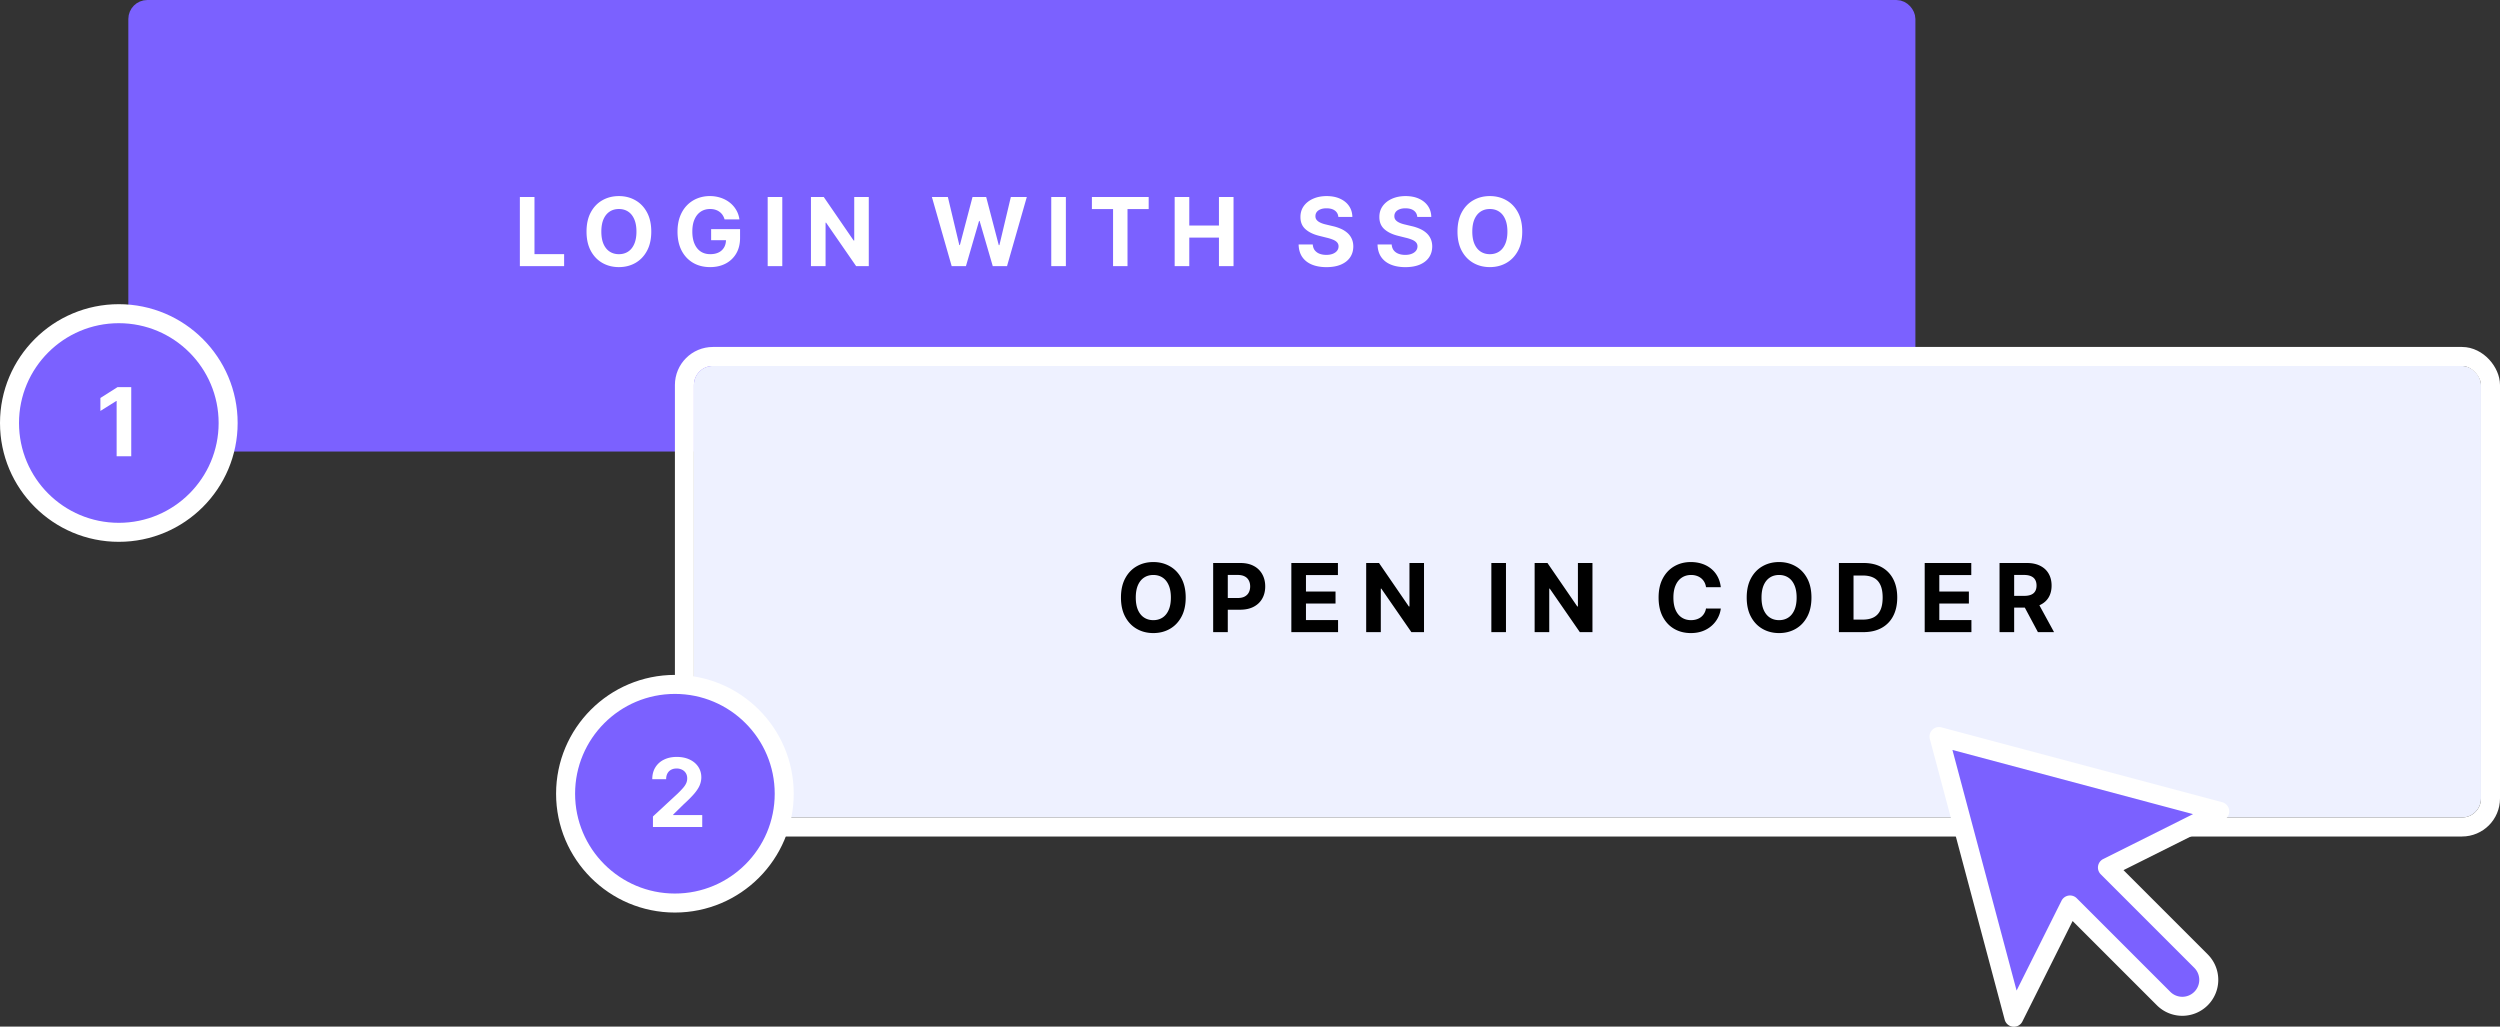
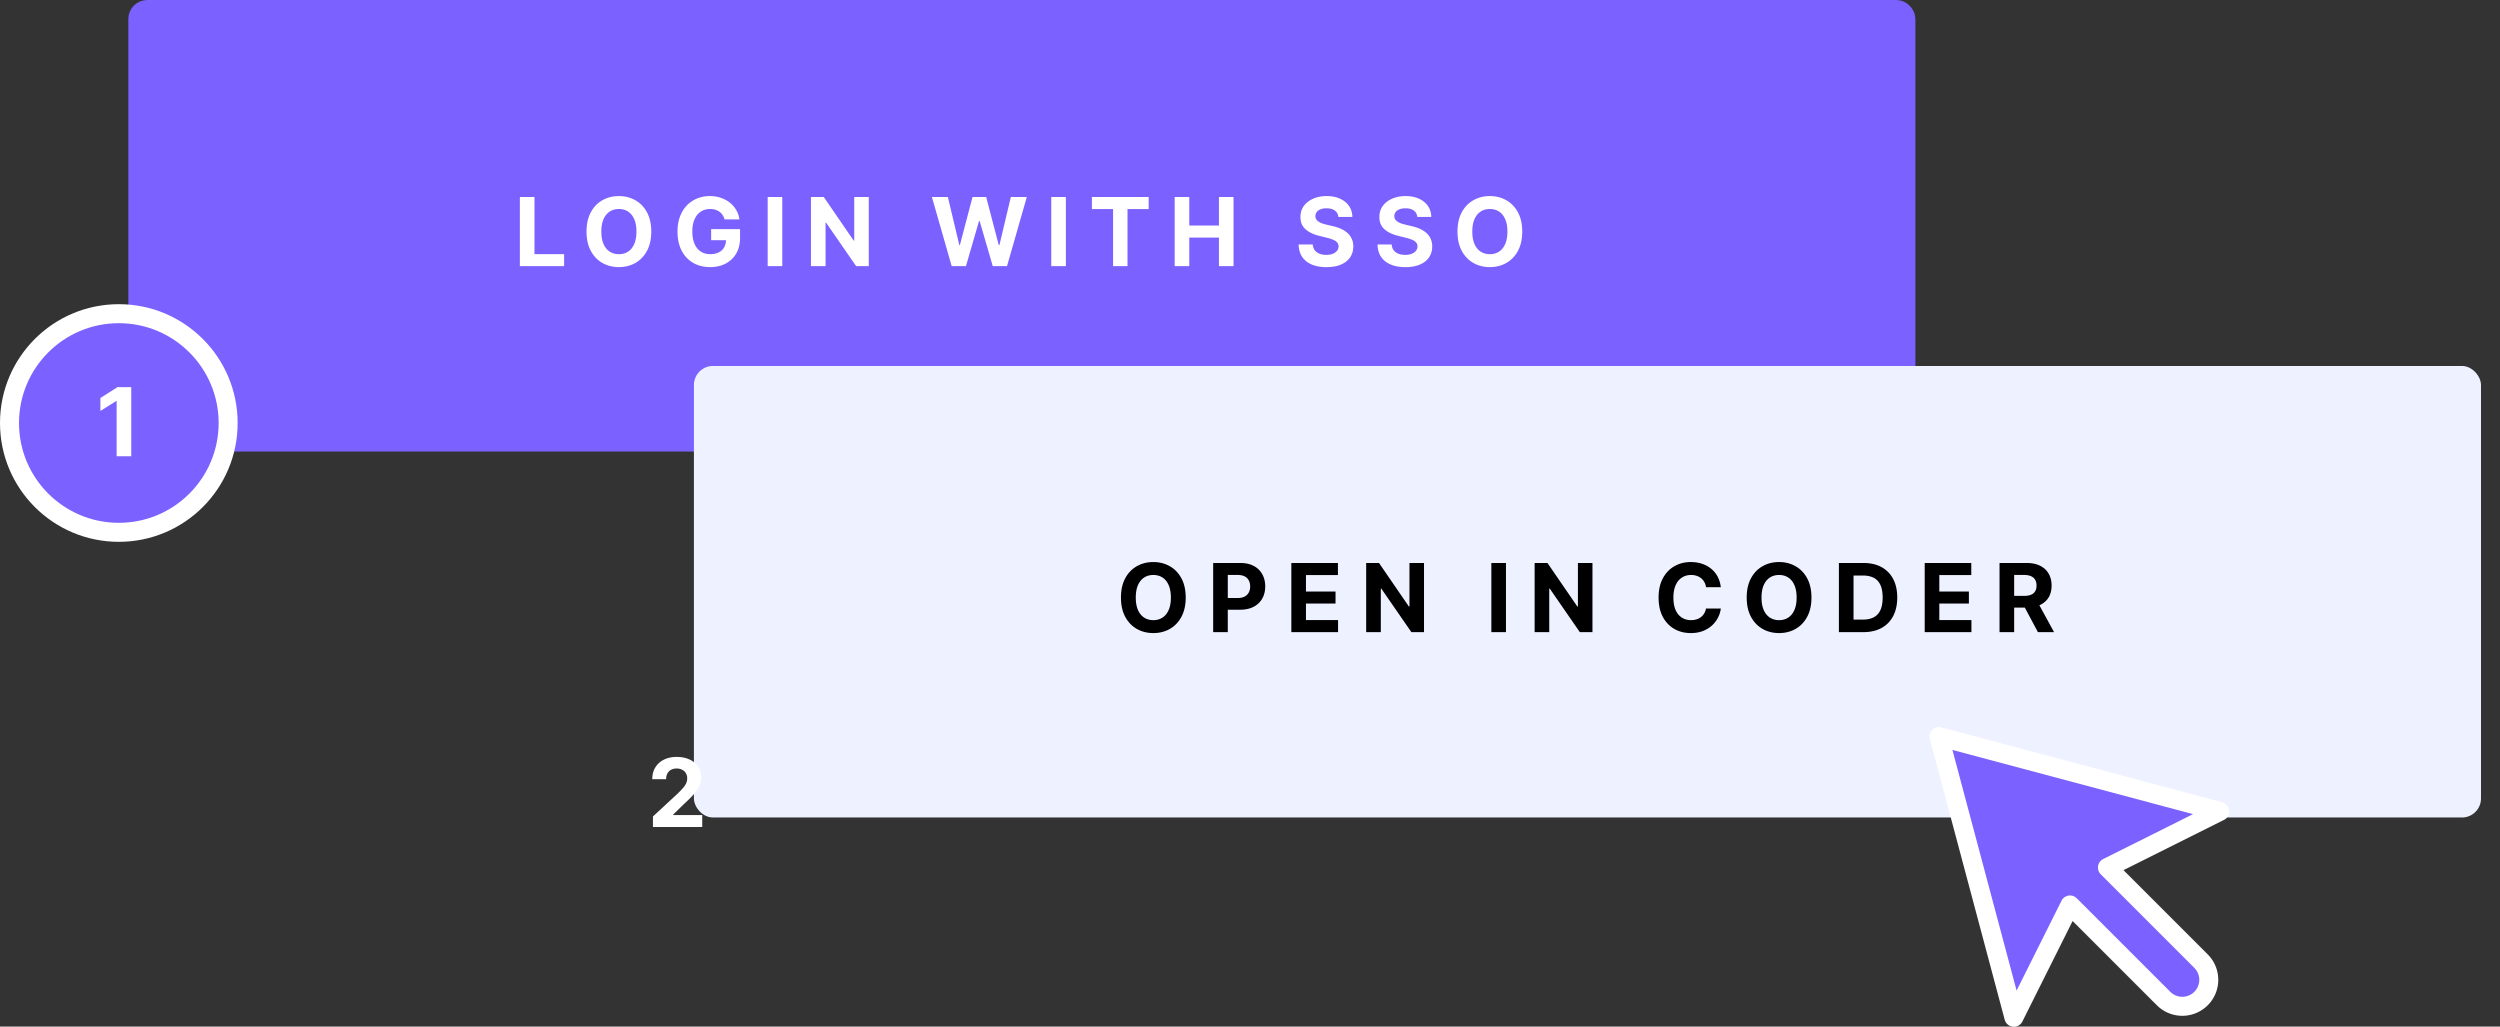
<svg xmlns="http://www.w3.org/2000/svg" width="526" height="216" fill="none">
  <rect width="100%" height="100%" fill="#333333" stroke="none" />
  <rect x="29" y="2" width="372" height="91" rx="2" fill="#7B61FF" />
  <path d="M109.379 56V41.455h3.075v12.01h6.236V56h-9.311Zm27.648-7.273c0 1.586-.301 2.936-.902 4.049-.597 1.112-1.411 1.962-2.443 2.55-1.028.582-2.183.873-3.466.873-1.293 0-2.453-.294-3.48-.88-1.028-.588-1.84-1.438-2.437-2.55-.596-1.113-.894-2.46-.894-4.042 0-1.586.298-2.935.894-4.048.597-1.113 1.409-1.96 2.437-2.543 1.027-.587 2.187-.88 3.48-.88 1.283 0 2.438.293 3.466.88 1.032.583 1.846 1.43 2.443 2.543.601 1.113.902 2.462.902 4.048Zm-3.118 0c0-1.027-.154-1.894-.462-2.6-.303-.705-.731-1.24-1.285-1.604-.554-.365-1.203-.547-1.946-.547-.744 0-1.392.182-1.946.547-.554.364-.985.9-1.293 1.605-.303.705-.455 1.572-.455 2.6 0 1.027.152 1.893.455 2.599.308.705.739 1.24 1.293 1.605.554.364 1.202.547 1.946.547.743 0 1.392-.183 1.946-.547.554-.365.982-.9 1.285-1.605.308-.706.462-1.572.462-2.6Zm18.541-2.57a3.201 3.201 0 0 0-.419-.917c-.18-.27-.4-.497-.661-.682a2.83 2.83 0 0 0-.881-.433c-.326-.1-.688-.15-1.086-.15-.744 0-1.397.185-1.96.555-.559.37-.995.907-1.307 1.612-.313.7-.469 1.558-.469 2.571 0 1.013.154 1.875.462 2.585.307.71.743 1.253 1.306 1.627.564.369 1.229.554 1.996.554.696 0 1.29-.123 1.783-.37a2.645 2.645 0 0 0 1.136-1.058c.265-.454.398-.992.398-1.612l.625.092h-3.75v-2.315h6.087v1.832c0 1.279-.27 2.377-.81 3.296a5.519 5.519 0 0 1-2.23 2.116c-.947.493-2.031.739-3.253.739-1.364 0-2.562-.3-3.594-.902-1.032-.606-1.837-1.466-2.415-2.578-.572-1.118-.859-2.443-.859-3.977 0-1.18.171-2.23.511-3.154.346-.928.829-1.714 1.449-2.358a6.27 6.27 0 0 1 2.167-1.47 7.015 7.015 0 0 1 2.677-.504 7.1 7.1 0 0 1 2.301.362c.71.237 1.34.573 1.889 1.008a5.456 5.456 0 0 1 1.357 1.556c.35.596.575 1.255.675 1.974h-3.125Zm12.145-4.702V56h-3.075V41.455h3.075Zm18.196 0V56h-2.656l-6.328-9.155h-.107V56h-3.075V41.455h2.699l6.278 9.147h.128v-9.147h3.061ZM200.235 56l-4.162-14.545h3.36l2.407 10.106h.121l2.656-10.106h2.877l2.649 10.127h.128l2.407-10.127h3.36L211.876 56h-2.997l-2.77-9.51h-.114L203.232 56h-2.997Zm24.024-14.545V56h-3.075V41.455h3.075Zm5.476 2.535v-2.535h11.946v2.535h-4.453V56h-3.04V43.99h-4.453ZM247.149 56V41.455h3.075v6.001h6.243v-6.002h3.068V56h-3.068v-6.008h-6.243V56h-3.075Zm34.441-10.362c-.057-.573-.301-1.018-.732-1.335-.43-.318-1.015-.476-1.754-.476-.502 0-.926.07-1.271.213-.346.137-.611.329-.796.575-.18.246-.269.526-.269.838-.01.26.044.488.163.682.123.194.291.362.504.504.213.137.459.258.739.362.279.1.577.185.895.256l1.306.313a9.223 9.223 0 0 1 1.748.568 5.3 5.3 0 0 1 1.377.873c.389.346.689.753.902 1.222.218.469.33 1.006.334 1.612-.004.89-.232 1.662-.682 2.316-.445.648-1.089 1.152-1.931 1.512-.838.355-1.849.533-3.033.533-1.174 0-2.197-.18-3.068-.54-.867-.36-1.544-.892-2.031-1.598-.483-.71-.737-1.588-.76-2.635h2.975c.034.488.173.895.419 1.222a2.33 2.33 0 0 0 1.002.731c.421.161.897.242 1.427.242.521 0 .973-.076 1.357-.227.388-.152.689-.363.902-.633.213-.27.32-.58.32-.93a1.21 1.21 0 0 0-.292-.824c-.189-.222-.468-.412-.838-.568a8.509 8.509 0 0 0-1.342-.426l-1.584-.398c-1.226-.298-2.194-.764-2.905-1.399-.71-.634-1.063-1.49-1.058-2.564-.005-.88.23-1.65.703-2.308.478-.658 1.134-1.172 1.968-1.541.833-.37 1.78-.554 2.84-.554 1.08 0 2.022.184 2.827.554.81.369 1.44.883 1.889 1.54.45.659.682 1.421.696 2.288h-2.947Zm16.605 0c-.056-.573-.3-1.018-.731-1.335-.431-.318-1.016-.476-1.754-.476-.502 0-.926.07-1.272.213-.345.137-.61.329-.795.575-.18.246-.27.526-.27.838-.009.26.045.488.163.682.123.194.292.362.505.504.213.137.459.258.738.362.28.1.578.185.895.256l1.307.313a9.212 9.212 0 0 1 1.747.568c.53.236.99.528 1.378.873.388.346.689.753.902 1.222.218.469.329 1.006.334 1.612-.005.89-.232 1.662-.682 2.316-.445.648-1.089 1.152-1.932 1.512-.838.355-1.849.533-3.033.533-1.174 0-2.197-.18-3.068-.54-.866-.36-1.543-.892-2.031-1.598-.483-.71-.736-1.588-.76-2.635h2.976c.033.488.173.895.419 1.222.251.322.585.566 1.001.731.422.161.898.242 1.428.242.521 0 .973-.076 1.356-.227.389-.152.689-.363.902-.633.213-.27.32-.58.32-.93a1.21 1.21 0 0 0-.291-.824c-.19-.222-.469-.412-.838-.568a8.524 8.524 0 0 0-1.343-.426l-1.583-.398c-1.227-.298-2.195-.764-2.905-1.399-.71-.634-1.063-1.49-1.058-2.564-.005-.88.229-1.65.703-2.308.478-.658 1.134-1.172 1.967-1.541.833-.37 1.78-.554 2.841-.554 1.079 0 2.022.184 2.827.554.809.369 1.439.883 1.889 1.54.45.659.682 1.421.696 2.288h-2.948Zm22.082 3.09c0 1.585-.301 2.935-.902 4.048-.597 1.112-1.411 1.962-2.443 2.55-1.028.582-2.183.873-3.466.873-1.293 0-2.453-.294-3.48-.88-1.028-.588-1.84-1.438-2.437-2.55-.596-1.113-.894-2.46-.894-4.042 0-1.586.298-2.935.894-4.048.597-1.113 1.409-1.96 2.437-2.543 1.027-.587 2.187-.88 3.48-.88 1.283 0 2.438.293 3.466.88 1.032.583 1.846 1.43 2.443 2.543.601 1.113.902 2.462.902 4.048Zm-3.118 0c0-1.028-.154-1.895-.462-2.6-.303-.706-.731-1.24-1.285-1.605-.554-.365-1.203-.547-1.946-.547-.744 0-1.392.182-1.946.547-.554.364-.985.9-1.293 1.605-.303.705-.455 1.572-.455 2.6 0 1.027.152 1.893.455 2.599.308.705.739 1.24 1.293 1.605.554.364 1.202.547 1.946.547.743 0 1.392-.183 1.946-.547.554-.365.982-.9 1.285-1.605.308-.706.462-1.572.462-2.6Z" fill="#fff" />
  <rect x="29" y="2" width="372" height="91" rx="2" stroke="#7B61FF" stroke-width="4" />
  <rect x="146" y="77" width="376" height="95" rx="4" fill="#EEF1FF" />
  <path d="M249.472 125.727c0 1.586-.301 2.936-.902 4.049-.597 1.112-1.411 1.962-2.443 2.549-1.028.583-2.183.874-3.466.874-1.293 0-2.453-.294-3.48-.881-1.028-.587-1.84-1.437-2.436-2.55-.597-1.112-.895-2.459-.895-4.041 0-1.586.298-2.935.895-4.048.596-1.113 1.408-1.96 2.436-2.543 1.027-.587 2.187-.88 3.48-.88 1.283 0 2.438.293 3.466.88 1.032.583 1.846 1.43 2.443 2.543.601 1.113.902 2.462.902 4.048Zm-3.118 0c0-1.027-.154-1.894-.461-2.599-.304-.706-.732-1.241-1.286-1.605-.554-.365-1.203-.547-1.946-.547-.743 0-1.392.182-1.946.547-.554.364-.985.899-1.293 1.605-.303.705-.454 1.572-.454 2.599 0 1.028.151 1.894.454 2.6.308.705.739 1.24 1.293 1.605.554.364 1.203.547 1.946.547.743 0 1.392-.183 1.946-.547.554-.365.982-.9 1.286-1.605.307-.706.461-1.572.461-2.6ZM255.25 133v-14.545h5.739c1.103 0 2.043.21 2.819.632a4.27 4.27 0 0 1 1.776 1.74c.412.738.618 1.591.618 2.557 0 .965-.209 1.818-.625 2.556-.417.739-1.021 1.314-1.811 1.726-.786.412-1.738.618-2.855.618h-3.658v-2.464h3.16c.592 0 1.08-.102 1.464-.306.388-.208.677-.495.866-.859.194-.369.291-.793.291-1.271 0-.483-.097-.905-.291-1.265a1.946 1.946 0 0 0-.866-.845c-.389-.203-.881-.305-1.478-.305h-2.074V133h-3.075Zm16.449 0v-14.545h9.801v2.535h-6.725v3.466h6.221v2.535h-6.221v3.473h6.754V133h-9.83Zm27.913-14.545V133h-2.657l-6.328-9.155h-.106V133h-3.076v-14.545h2.699l6.279 9.147h.128v-9.147h3.061Zm17.245 0V133h-3.076v-14.545h3.076Zm18.196 0V133h-2.656l-6.328-9.155h-.107V133h-3.075v-14.545h2.699l6.278 9.147h.128v-9.147h3.061Zm27.004 5.092h-3.111a3.052 3.052 0 0 0-.348-1.073 2.714 2.714 0 0 0-.675-.809 2.978 2.978 0 0 0-.952-.512 3.649 3.649 0 0 0-1.157-.177c-.753 0-1.409.187-1.968.561-.558.369-.992.909-1.299 1.619-.308.706-.462 1.563-.462 2.571 0 1.037.154 1.908.462 2.614.312.705.748 1.238 1.306 1.598.559.36 1.205.54 1.939.54.412 0 .793-.055 1.144-.164.355-.109.67-.267.944-.476.275-.213.502-.471.682-.774.185-.303.313-.648.384-1.037l3.111.015a5.637 5.637 0 0 1-.604 1.931 5.784 5.784 0 0 1-1.286 1.655 6.05 6.05 0 0 1-1.917 1.151c-.739.279-1.575.419-2.507.419-1.298 0-2.458-.294-3.48-.881-1.018-.587-1.823-1.437-2.415-2.55-.587-1.112-.881-2.459-.881-4.041 0-1.586.298-2.935.895-4.048s1.406-1.96 2.429-2.543c1.023-.587 2.173-.88 3.452-.88.842 0 1.624.118 2.343.355a5.938 5.938 0 0 1 1.925 1.037 5.336 5.336 0 0 1 1.364 1.655c.355.653.582 1.401.682 2.244Zm19.071 2.18c0 1.586-.3 2.936-.902 4.049-.596 1.112-1.411 1.962-2.443 2.549-1.027.583-2.183.874-3.466.874-1.292 0-2.452-.294-3.48-.881-1.027-.587-1.839-1.437-2.436-2.55-.597-1.112-.895-2.459-.895-4.041 0-1.586.298-2.935.895-4.048s1.409-1.96 2.436-2.543c1.028-.587 2.188-.88 3.48-.88 1.283 0 2.439.293 3.466.88 1.032.583 1.847 1.43 2.443 2.543.602 1.113.902 2.462.902 4.048Zm-3.118 0c0-1.027-.153-1.894-.461-2.599-.303-.706-.732-1.241-1.286-1.605-.554-.365-1.202-.547-1.946-.547-.743 0-1.392.182-1.946.547-.554.364-.985.899-1.292 1.605-.303.705-.455 1.572-.455 2.599 0 1.028.152 1.894.455 2.6.307.705.738 1.24 1.292 1.605.554.364 1.203.547 1.946.547.744 0 1.392-.183 1.946-.547.554-.365.983-.9 1.286-1.605.308-.706.461-1.572.461-2.6ZM392.063 133h-5.157v-14.545h5.199c1.463 0 2.723.291 3.779.873a5.895 5.895 0 0 1 2.436 2.493c.573 1.084.859 2.382.859 3.892 0 1.515-.286 2.817-.859 3.906a5.9 5.9 0 0 1-2.451 2.507c-1.06.583-2.329.874-3.806.874Zm-2.081-2.635h1.953c.909 0 1.674-.161 2.294-.483.625-.327 1.094-.831 1.406-1.513.317-.686.476-1.572.476-2.656 0-1.075-.159-1.953-.476-2.635-.312-.682-.779-1.184-1.399-1.506-.62-.322-1.385-.483-2.294-.483h-1.96v9.276ZM404.957 133v-14.545h9.801v2.535h-6.726v3.466h6.222v2.535h-6.222v3.473h6.755V133h-9.83Zm15.746 0v-14.545h5.739c1.098 0 2.036.196 2.812.589.782.388 1.376.94 1.783 1.655.412.71.618 1.546.618 2.507 0 .966-.208 1.797-.625 2.493-.417.691-1.02 1.221-1.811 1.591-.786.369-1.738.554-2.855.554h-3.843v-2.472h3.346c.587 0 1.074-.08 1.463-.241.388-.161.677-.403.866-.725.194-.322.291-.722.291-1.2 0-.483-.097-.89-.291-1.222-.189-.331-.48-.582-.873-.752-.389-.176-.879-.263-1.471-.263h-2.073V133h-3.076Zm7.855-6.619 3.615 6.619h-3.394l-3.537-6.619h3.316Z" fill="#000" />
-   <rect x="144" y="75" width="380" height="99" rx="6" stroke="#fff" stroke-width="4" />
  <g clip-path="url(#a)">
    <path d="m407.969 154.969 59.062 15.75-23.625 11.812 19.688 19.688a5.575 5.575 0 0 1 1.631 3.937 5.56 5.56 0 0 1-1.631 3.938 5.569 5.569 0 0 1-7.875 0l-19.688-19.688-11.812 23.625-15.75-59.062Z" fill="#7B61FF" stroke="#fff" stroke-width="4" stroke-linecap="round" stroke-linejoin="round" />
  </g>
-   <circle cx="142" cy="167" r="23" fill="#7B61FF" stroke="#fff" stroke-width="4" />
  <path d="M137.38 174v-2.216l5.178-4.794c.44-.426.809-.81 1.108-1.151.303-.34.532-.674.689-1.001.156-.331.234-.689.234-1.072 0-.427-.097-.793-.291-1.101a1.913 1.913 0 0 0-.796-.718 2.496 2.496 0 0 0-1.143-.255c-.445 0-.833.09-1.165.27-.331.18-.587.438-.767.774-.18.336-.27.736-.27 1.2h-2.919c0-.952.216-1.778.646-2.479a4.32 4.32 0 0 1 1.811-1.626c.777-.384 1.672-.575 2.685-.575 1.042 0 1.949.184 2.72.554.777.364 1.381.871 1.811 1.52.431.648.647 1.392.647 2.23 0 .549-.109 1.091-.327 1.626-.213.535-.594 1.129-1.143 1.783-.55.648-1.324 1.427-2.323 2.336l-2.123 2.081v.1h6.107V174H137.38Z" fill="#fff" />
  <circle cx="25" cy="89" r="23" fill="#7B61FF" stroke="#fff" stroke-width="4" />
  <path d="M27.614 81.454V96H24.54V84.374h-.085l-3.331 2.088v-2.728l3.6-2.28h2.892Z" fill="#fff" />
  <defs>
    <clipPath id="a">
      <path fill="#fff" transform="translate(406 153)" d="M0 0h63v63H0z" />
    </clipPath>
  </defs>
</svg>